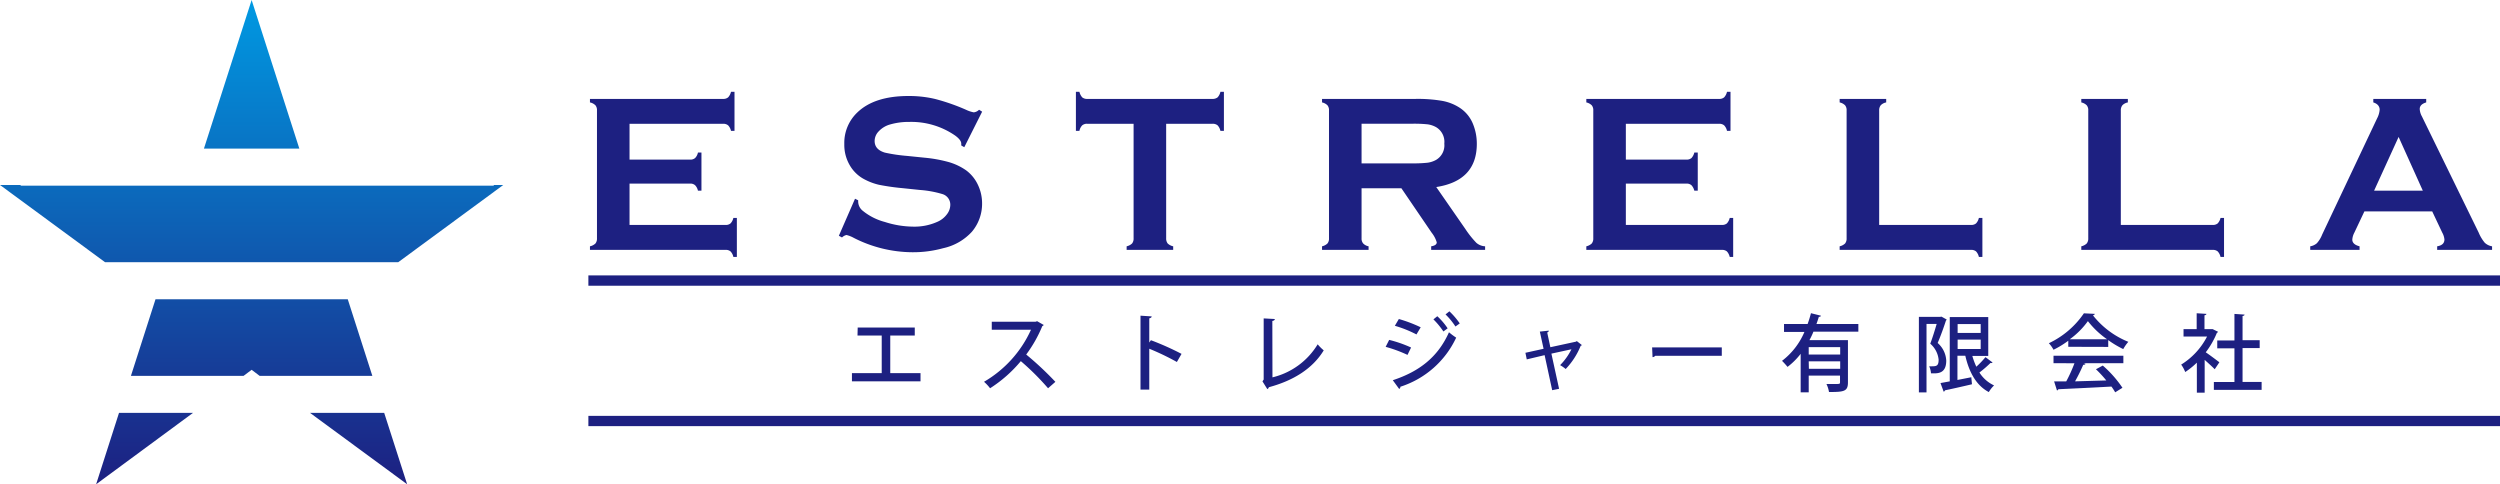
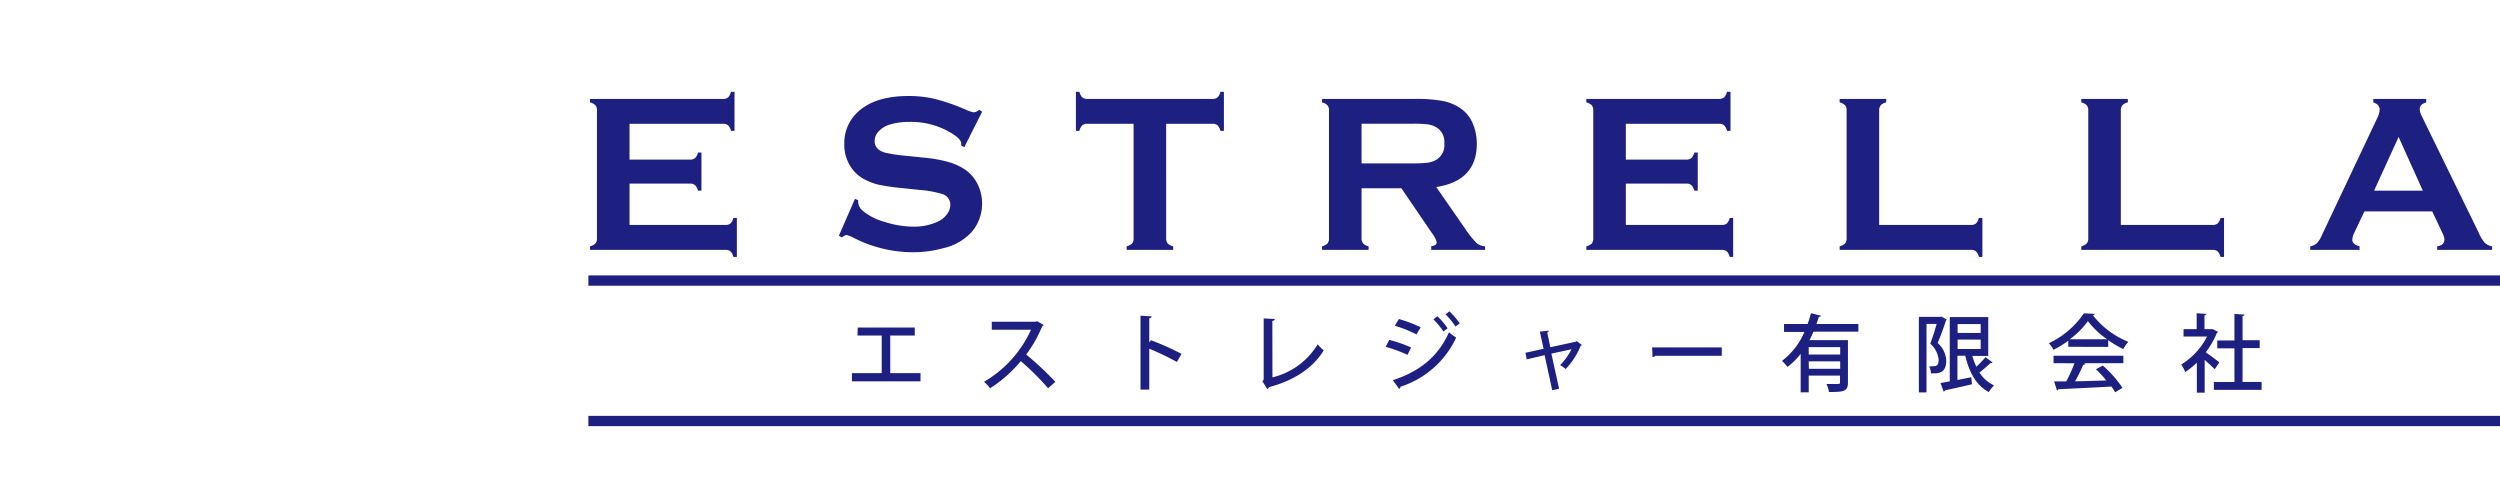
<svg xmlns="http://www.w3.org/2000/svg" viewBox="0 0 413 80">
  <defs>
    <style>.cls-1{fill:url(#名称未設定グラデーション_6);}.cls-2{fill:#1d2081;}</style>
    <linearGradient id="名称未設定グラデーション_6" x1="41.57" x2="41.57" y2="80" gradientUnits="userSpaceOnUse">
      <stop offset="0" stop-color="#0099e2" />
      <stop offset="1" stop-color="#1d2081" />
    </linearGradient>
  </defs>
  <g id="レイヤー_2" data-name="レイヤー 2">
    <g id="レイヤー_1-2" data-name="レイヤー 1">
-       <path class="cls-1" d="M49.45,24.55H33.69L41.57,0ZM25.69,49.44,21.63,62.09H40.24l1.33-1,1.32,1H61.51L57.45,49.44H25.69ZM15.88,80l16-11.79H19.66Zm51.38,0L63.47,68.21H51.22ZM83.14,30.56H81.57v.11H3.41v-.11H0L17.36,43.32H65.78Z" />
      <path class="cls-2" d="M104,30.33v6.83h15.85a1.19,1.19,0,0,0,.83-.25,1.84,1.84,0,0,0,.47-.91h.58v6.44h-.58a1.84,1.84,0,0,0-.47-.91,1.19,1.19,0,0,0-.83-.25H97.46v-.59a1.87,1.87,0,0,0,.91-.47,1.3,1.3,0,0,0,.25-.86V18.26a1.26,1.26,0,0,0-.25-.86,1.79,1.79,0,0,0-.91-.48v-.58h22a1.21,1.21,0,0,0,.83-.26,2,2,0,0,0,.47-.91h.58v6.45h-.58a1.87,1.87,0,0,0-.47-.91,1.21,1.21,0,0,0-.83-.26H104v5.92h10a1.2,1.2,0,0,0,.83-.26,1.79,1.79,0,0,0,.47-.91h.58v6.3h-.58a1.84,1.84,0,0,0-.47-.9,1.15,1.15,0,0,0-.83-.27Zm58.25-11.88-2.95,5.87-.5-.29c0-.12,0-.22,0-.29,0-.42-.35-.86-1-1.34a12.76,12.76,0,0,0-7.55-2.26,11.11,11.11,0,0,0-3.37.47,4.09,4.09,0,0,0-1.73,1.1,2.3,2.3,0,0,0-.66,1.58q0,1.41,1.68,1.92a26.91,26.91,0,0,0,3.72.55l2.84.29a22.72,22.72,0,0,1,4.09.75,9.74,9.74,0,0,1,2.77,1.33,6.27,6.27,0,0,1,1.94,2.36,7.07,7.07,0,0,1,.71,3.12,7.15,7.15,0,0,1-1.68,4.67A9,9,0,0,1,155.82,41a18.67,18.67,0,0,1-5.11.67,21.51,21.51,0,0,1-9.66-2.37,5,5,0,0,0-1.21-.48,1.53,1.53,0,0,0-.74.41l-.52-.28,2.67-6.12.52.26v.23a2,2,0,0,0,.78,1.52,9.69,9.69,0,0,0,3.63,1.83,15.65,15.65,0,0,0,4.66.77,9.26,9.26,0,0,0,4.09-.83,3.85,3.85,0,0,0,1.5-1.21,2.57,2.57,0,0,0,.56-1.58,1.82,1.82,0,0,0-1.31-1.76,17.18,17.18,0,0,0-3.72-.68l-2.79-.29a38.21,38.21,0,0,1-3.95-.56,9.81,9.81,0,0,1-2.31-.85,6,6,0,0,1-2.58-2.47,6.65,6.65,0,0,1-.85-3.4,6.92,6.92,0,0,1,2.15-5.23c1.88-1.81,4.69-2.72,8.45-2.72a18.65,18.65,0,0,1,4.4.49,33.65,33.65,0,0,1,5.1,1.78,5.13,5.13,0,0,0,1.28.43,1.43,1.43,0,0,0,.88-.43Zm30.4,2V39.36a1.35,1.35,0,0,0,.25.86,1.87,1.87,0,0,0,.91.47v.59h-7.69v-.59a1.88,1.88,0,0,0,.9-.47,1.3,1.3,0,0,0,.25-.86V20.45h-7.65a1.19,1.19,0,0,0-.83.25,1.79,1.79,0,0,0-.47.92h-.58V15.17h.58a2.11,2.11,0,0,0,.47.92,1.25,1.25,0,0,0,.83.25h20.67a1.31,1.31,0,0,0,.85-.25,1.91,1.91,0,0,0,.47-.92h.58v6.45h-.58a1.87,1.87,0,0,0-.47-.92,1.25,1.25,0,0,0-.85-.25ZM224.93,31.1v8.28a1.21,1.21,0,0,0,.27.84,1.66,1.66,0,0,0,.89.47v.59H218.4v-.59a1.88,1.88,0,0,0,.9-.47,1.26,1.26,0,0,0,.25-.84V18.26a1.26,1.26,0,0,0-.25-.86,1.8,1.8,0,0,0-.9-.48v-.58h15.42a23.85,23.85,0,0,1,4.47.33,7.88,7.88,0,0,1,2.88,1.15,5.78,5.78,0,0,1,2.13,2.57,8.61,8.61,0,0,1,.67,3.36q0,6.11-6.7,7.15l4.78,6.89a15.84,15.84,0,0,0,1.85,2.33,2.38,2.38,0,0,0,1.44.57v.59h-8.91v-.59c.62-.1.92-.32.92-.66a4.69,4.69,0,0,0-.84-1.59l-5-7.34Zm0-4.11h8.31a21.55,21.55,0,0,0,2.6-.11,4,4,0,0,0,1.39-.46,2.79,2.79,0,0,0,1.37-2.7A2.81,2.81,0,0,0,237.23,21a4,4,0,0,0-1.38-.46,21.9,21.9,0,0,0-2.61-.1h-8.31Zm43.66,3.34v6.83h15.86a1.23,1.23,0,0,0,.83-.25,2,2,0,0,0,.47-.91h.57v6.44h-.57a2,2,0,0,0-.47-.91,1.23,1.23,0,0,0-.83-.25H262.06v-.59a1.88,1.88,0,0,0,.9-.47,1.3,1.3,0,0,0,.25-.86V18.26a1.26,1.26,0,0,0-.25-.86,1.8,1.8,0,0,0-.9-.48v-.58H284a1.21,1.21,0,0,0,.83-.26,2,2,0,0,0,.47-.91h.58v6.45h-.58a1.87,1.87,0,0,0-.47-.91,1.21,1.21,0,0,0-.83-.26H268.59v5.92h10a1.24,1.24,0,0,0,.84-.26,2,2,0,0,0,.47-.91h.57v6.3h-.57a2,2,0,0,0-.47-.9,1.19,1.19,0,0,0-.84-.27Zm41.85,6.83h15.15a1.23,1.23,0,0,0,.85-.25,1.92,1.92,0,0,0,.47-.91h.58v6.44h-.58a1.92,1.92,0,0,0-.47-.91,1.23,1.23,0,0,0-.85-.25H303.91v-.59a1.88,1.88,0,0,0,.9-.47,1.3,1.3,0,0,0,.25-.86V18.26a1.26,1.26,0,0,0-.25-.86,1.8,1.8,0,0,0-.9-.48v-.58h7.69v.58a1.68,1.68,0,0,0-.9.47,1.31,1.31,0,0,0-.26.87Zm39.92,0h15.15a1.23,1.23,0,0,0,.85-.25,1.92,1.92,0,0,0,.47-.91h.58v6.44h-.58a1.92,1.92,0,0,0-.47-.91,1.23,1.23,0,0,0-.85-.25H343.83v-.59a1.88,1.88,0,0,0,.9-.47,1.3,1.3,0,0,0,.25-.86V18.26a1.26,1.26,0,0,0-.25-.86,1.8,1.8,0,0,0-.9-.48v-.58h7.69v.58a1.68,1.68,0,0,0-.9.47,1.31,1.31,0,0,0-.26.87Zm51.44-2.24H390.6l-1.66,3.51a2.88,2.88,0,0,0-.34,1.15q0,.8,1.2,1.11v.59h-8.15v-.59a2.21,2.21,0,0,0,1.1-.51,4.7,4.7,0,0,0,.87-1.43l9.06-19.16a3.72,3.72,0,0,0,.44-1.46c0-.56-.35-1-1.05-1.21v-.58h8.74v.58c-.71.21-1.07.57-1.07,1.08a2.75,2.75,0,0,0,.35,1.21l9.39,19.22a6.49,6.49,0,0,0,1,1.67,2.3,2.3,0,0,0,1.21.59v.59h-9.07v-.59c.8-.13,1.2-.51,1.2-1.13a2.88,2.88,0,0,0-.36-1.13Zm-1.55-3.42-4-8.88L392.2,31.5Zm12.75,14H97.2V47.2H413Zm0,23.2H97.2V70.4H413ZM141.69,54.11h9.43v1.32h-4.05v6.21h5V63H140.74V61.64h4.92V55.43h-4Zm30.73-.43a.4.4,0,0,1-.23.19,21.81,21.81,0,0,1-2.66,4.7,52.52,52.52,0,0,1,4.82,4.51l-1.21,1.06a42.27,42.27,0,0,0-4.5-4.48,21.94,21.94,0,0,1-5.08,4.48,7.22,7.22,0,0,0-1-1.07,19,19,0,0,0,7.76-8.6h-6.48V53.15h7.24l.25-.09Zm22,6.12a41.75,41.75,0,0,0-4.56-2.19v6.75h-1.45V52.15l1.85.12c0,.15-.14.26-.4.32v4l.27-.39a45.82,45.82,0,0,1,5.06,2.26Zm15.79,2.54a12,12,0,0,0,7.47-5.46,7.92,7.92,0,0,0,1,1c-1.82,3-5,5-9.07,6.09a.44.44,0,0,1-.25.31L208.56,63l.2-.3V52.6l1.84.1c0,.15-.13.28-.41.32Zm19.28-6.19a20.34,20.34,0,0,1,3.62,1.26l-.59,1.22a21.86,21.86,0,0,0-3.61-1.33Zm.6,6.66c4.32-1.42,7.44-3.78,9.28-7.92a11.87,11.87,0,0,0,1.19.89,15.3,15.3,0,0,1-9.22,8.11.36.36,0,0,1-.2.36Zm1-10.11a22.72,22.72,0,0,1,3.61,1.37L234,55.25a19.4,19.4,0,0,0-3.57-1.43Zm6.35-.46a10.83,10.83,0,0,1,1.71,2l-.7.52a12.37,12.37,0,0,0-1.65-2Zm2-.81a12.34,12.34,0,0,1,1.71,2l-.71.51a11.61,11.61,0,0,0-1.64-2ZM261.32,57a.26.26,0,0,1-.19.12,12,12,0,0,1-2.48,3.84,6,6,0,0,0-.92-.64,9.93,9.93,0,0,0,1.87-2.62l-3.31.72,1.27,5.81-1.14.23-1.25-5.79-2.95.7L252,58.28l3-.66-.62-2.84,1.48-.16c0,.14-.08.23-.26.31l.52,2.43,4.25-.92.11-.1Zm11.61.39h11.51v1.39h-11A.59.59,0,0,1,273,59ZM307,54.79h-7.42a12.73,12.73,0,0,1-.66,1.4h6.36v7c0,1.48-.68,1.57-3.13,1.57a4.71,4.71,0,0,0-.42-1.32l1.18,0c1,0,1.06,0,1.06-.29V62.05H298.8v2.76h-1.33V58.45a11.38,11.38,0,0,1-2.17,2.16,12.66,12.66,0,0,0-.91-1,11.77,11.77,0,0,0,3.7-4.77h-3.37V53.52h3.9c.22-.6.4-1.2.55-1.78l1.64.41c0,.13-.15.2-.34.19-.11.39-.25.78-.39,1.18H307Zm-3,3.78V57.35H298.8v1.22Zm-5.17,2.36H304V59.69H298.8Zm21.91-8.62.85.47a.38.38,0,0,1-.12.18c-.36,1.11-.88,2.57-1.37,3.7a4.13,4.13,0,0,1,1.42,2.9c0,2.21-1.42,2.15-2.52,2.11a3.27,3.27,0,0,0-.3-1.16,3.87,3.87,0,0,0,.56,0c.71,0,1-.15,1-1.1a4,4,0,0,0-1.38-2.63c.38-1,.77-2.28,1.06-3.27h-1.68V64.82H317V52.35h3.46Zm5.09,6.49a11.7,11.7,0,0,0,.66,1.78A15,15,0,0,0,328,59l1.18.89a.38.38,0,0,1-.35.07A19,19,0,0,1,327,61.54a5.71,5.71,0,0,0,2.42,2.13,5.21,5.21,0,0,0-.87,1.1c-2.05-1.08-3.24-3.23-3.88-6h-1.3v4l2.29-.45.11,1.16c-1.66.39-3.38.78-4.47,1a.25.25,0,0,1-.21.22l-.52-1.42,1.53-.28V52.38h6.36V58.8Zm1.38-5.26h-3.81V55h3.81Zm-3.81,2.56v1.55h3.81V56.1Zm18.28,1.19v-1a15.61,15.61,0,0,1-2.44,1.49,5.11,5.11,0,0,0-.77-1.08,14.45,14.45,0,0,0,5.79-4.94l1.81.09a.37.37,0,0,1-.32.24,14.21,14.21,0,0,0,5.85,4.38,7,7,0,0,0-.84,1.2,16.54,16.54,0,0,1-2.48-1.48v1.12ZM339.24,60V58.77h11.54V60h-6.56l.3.1c0,.11-.18.17-.37.17A29.51,29.51,0,0,1,342.8,63l5.16-.15A19.49,19.49,0,0,0,346.25,61l1.13-.61a18.62,18.62,0,0,1,3.25,3.67l-1.2.75a10,10,0,0,0-.62-.95c-3.23.18-6.62.34-8.77.44a.27.27,0,0,1-.23.2l-.47-1.49c.58,0,1.27,0,2,0a23.78,23.78,0,0,0,1.36-3Zm8.85-3.95a14.57,14.57,0,0,1-3.17-3,13.18,13.18,0,0,1-3,3Zm18.33-1.24a.37.37,0,0,1-.19.18,14.1,14.1,0,0,1-1.84,3.21c.68.46,1.9,1.38,2.25,1.65L365.87,61c-.36-.38-1.05-1-1.66-1.55v5.42h-1.29V59.91A13.13,13.13,0,0,1,361,61.46a5.56,5.56,0,0,0-.67-1.23,11.74,11.74,0,0,0,4.28-4.64h-3.89V54.37h2.17V51.75l1.61.1c0,.11-.1.19-.32.24v2.28h1.15l.2,0Zm4.05,8.29h3.15v1.31h-7.89V63.11h3.4V57.54h-2.84v-1.3h2.84V51.86l1.67.11c0,.12-.11.2-.33.23v4h2.83v1.3h-2.83Z" />
    </g>
  </g>
</svg>